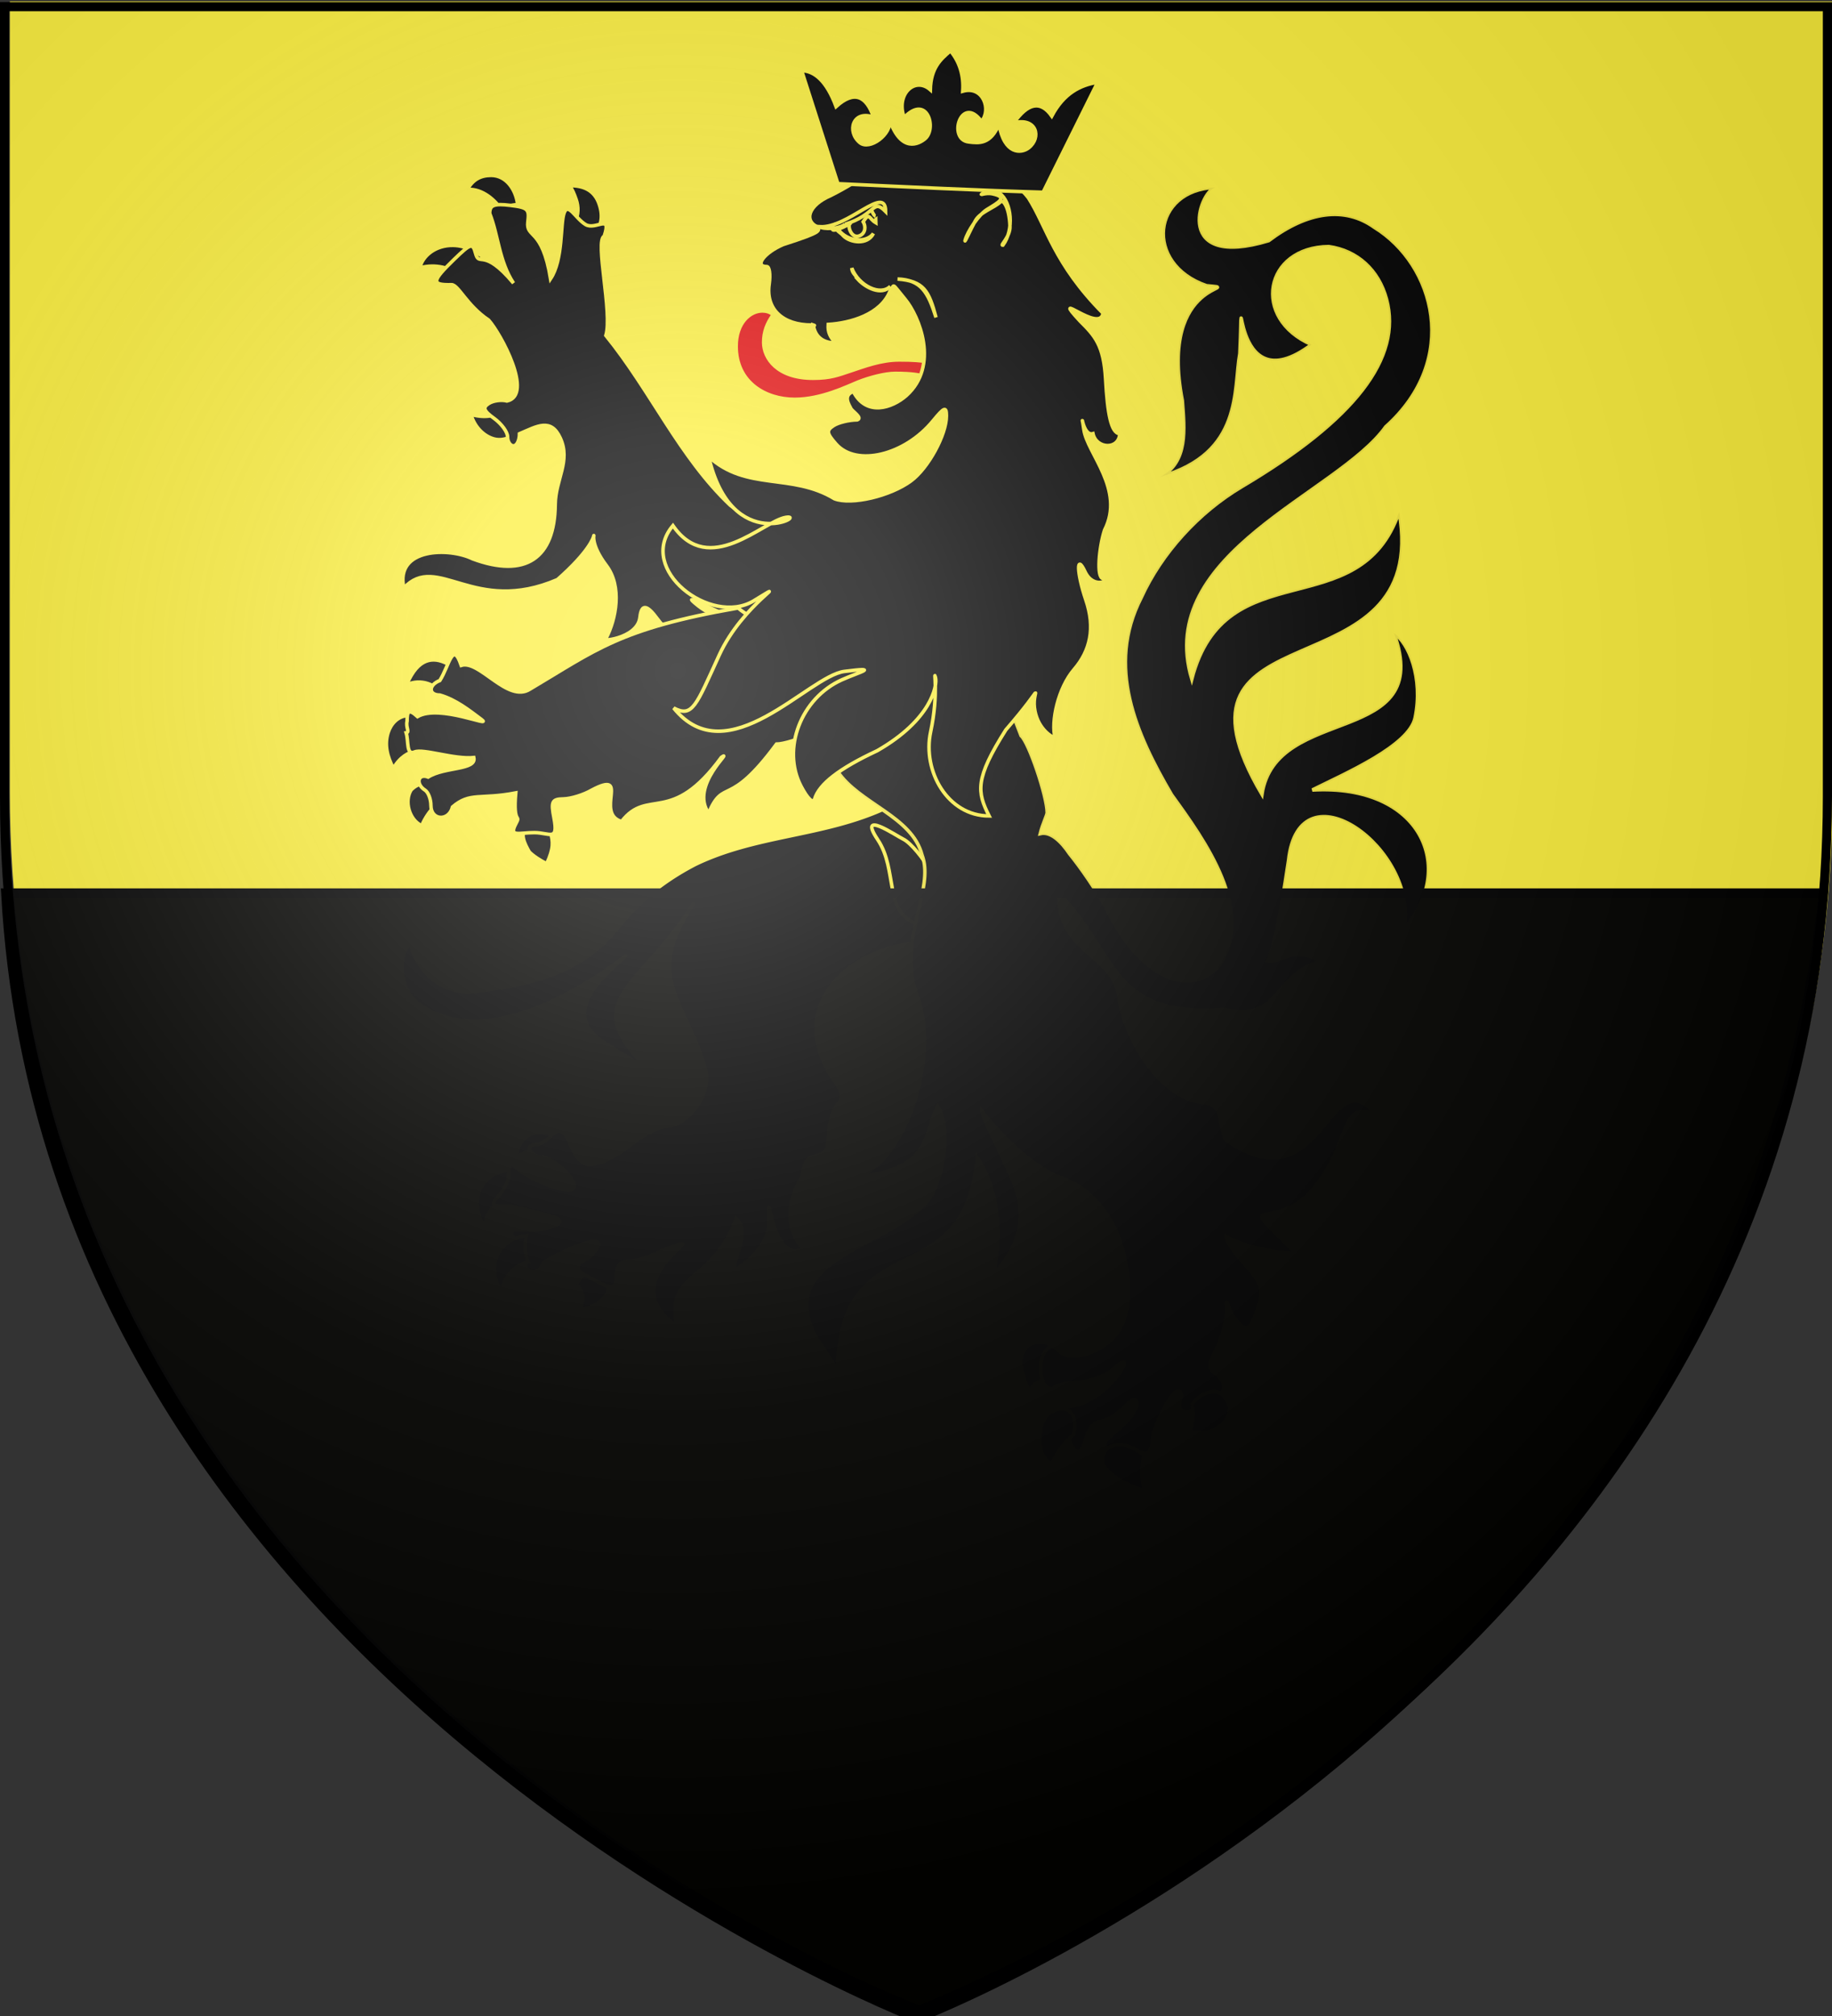
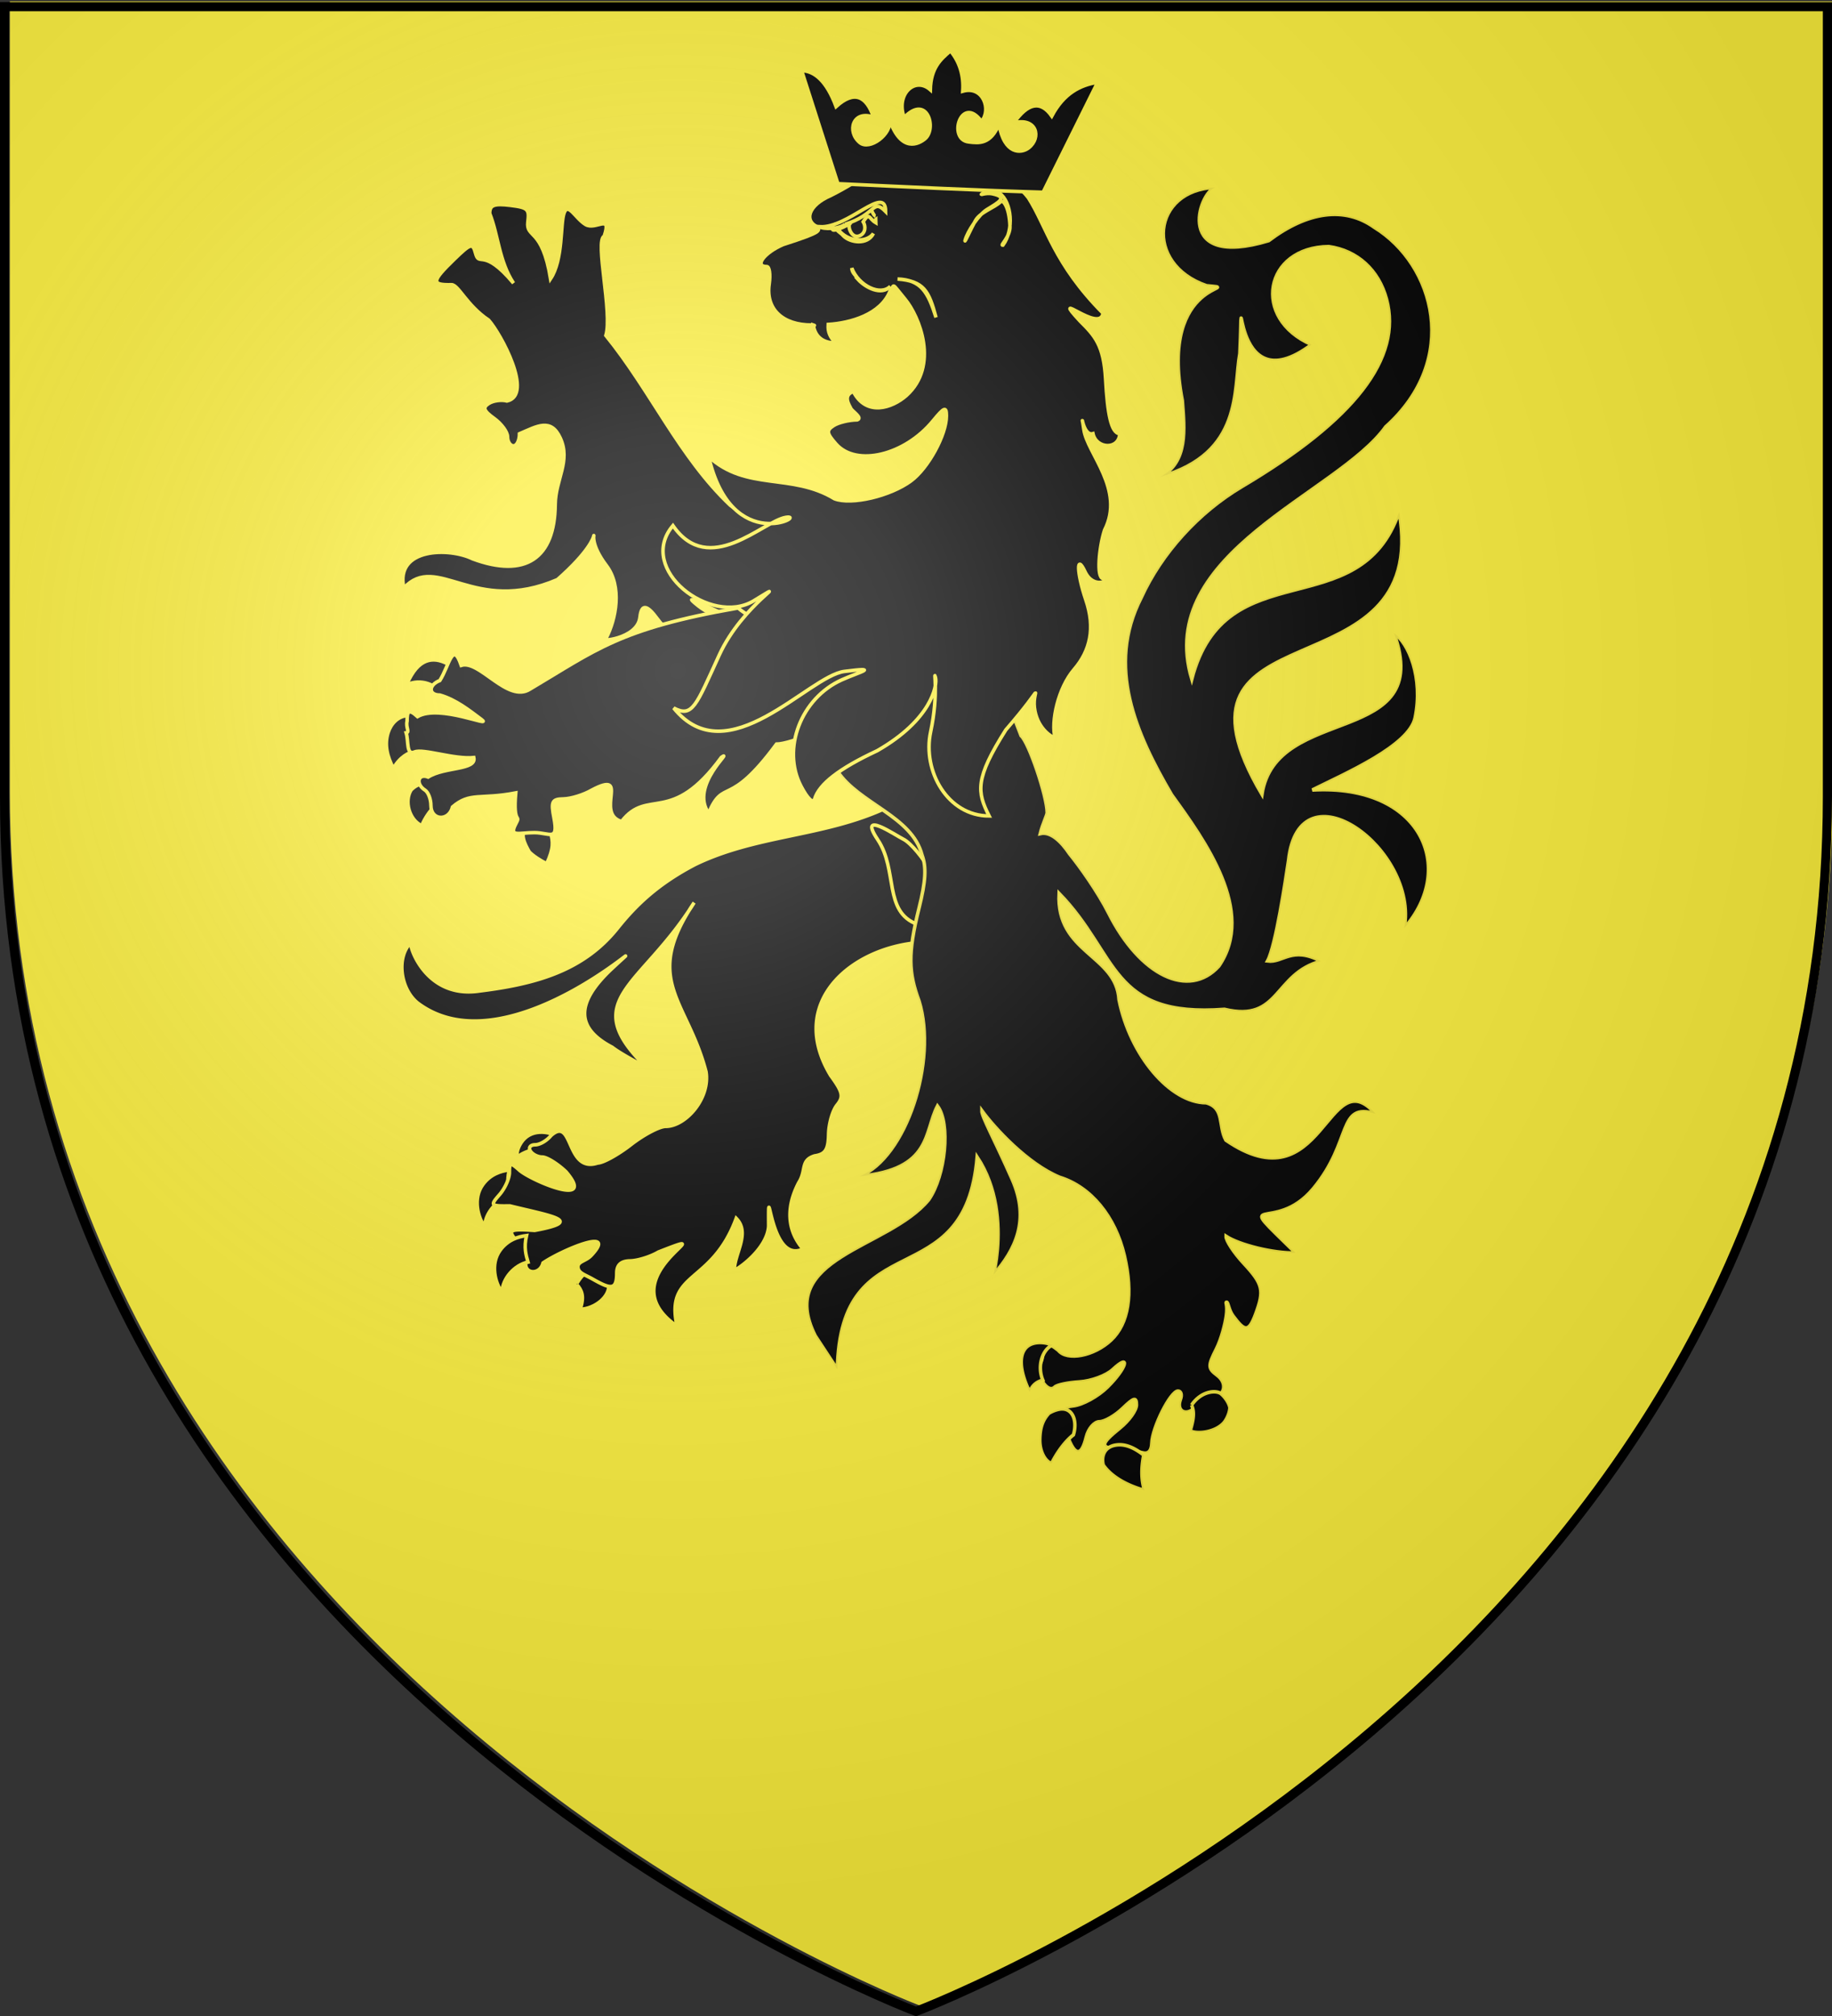
<svg xmlns="http://www.w3.org/2000/svg" xmlns:xlink="http://www.w3.org/1999/xlink" width="600" height="660" version="1.0">
  <rect width="100%" height="100%" fill="#333333" stroke="none" />
  <defs>
    <linearGradient id="b">
      <stop offset="0" style="stop-color:white;stop-opacity:.314" />
      <stop offset=".19" style="stop-color:white;stop-opacity:.251" />
      <stop offset=".6" style="stop-color:#6b6b6b;stop-opacity:.125" />
      <stop offset="1" style="stop-color:black;stop-opacity:.125" />
    </linearGradient>
    <linearGradient id="a">
      <stop offset="0" style="stop-color:#fd0000;stop-opacity:1" />
      <stop offset=".5" style="stop-color:#e77275;stop-opacity:.659" />
      <stop offset="1" style="stop-color:black;stop-opacity:.323" />
    </linearGradient>
    <linearGradient id="c">
      <stop offset="0" style="stop-color:#fff;stop-opacity:1" />
      <stop offset="1" style="stop-color:#fff;stop-opacity:1" />
    </linearGradient>
    <radialGradient xlink:href="#b" id="d" cx="221.445" cy="226.331" r="300" fx="221.445" fy="226.331" gradientTransform="matrix(1.353 0 0 1.349 -77.63 -85.747)" gradientUnits="userSpaceOnUse" />
  </defs>
  <g style="display:inline">
    <path d="M301.726 656.774s298.5-112.32 298.5-397.772V.45h-597v258.552c0 285.451 298.5 397.772 298.5 397.772z" style="fill:#fcef3c;fill-opacity:1;fill-rule:evenodd;stroke:none;stroke-width:1px;stroke-linecap:butt;stroke-linejoin:miter;stroke-opacity:1" />
  </g>
  <g style="fill:#000;fill-opacity:1;stroke:#fcef3c;stroke-width:.586;stroke-miterlimit:4;stroke-dasharray:none;stroke-opacity:1;display:inline">
    <path d="M248.016 281.579c-.062-.507-.018-1.292.676-2.324 1.519-2.259 4.486-2.025 6.672-.796-.576.585-1.435 1.807-1.578 2.72-1.914-1.305-3.906-.82-5.77.4M242.559 292.915c-1.076-1.353-2.022-4.533-.295-6.83 1.27-1.692 2.992-2.203 4.422-2.386-.48 1.956-.085 3.197.25 4.329-2.3.484-4.269 2.647-4.377 4.887M260.752 300.11c-1.684 0-2.763 2.246-2.767 2.228.914 1.01 1.343 1.93.629 4.1 2.405-.076 5.02-2.054 4.774-4.1 0 0-.937-2.229-2.636-2.229" style="fill:#000;fill-opacity:1;stroke:#fcef3c;stroke-width:.586;stroke-miterlimit:4;stroke-dasharray:none;stroke-opacity:1" transform="matrix(1.951 0 0 2.007 -314.507 -186.38)" />
    <path d="M314.477 222.976c-1.174.076-2.736.71-5.407 2.063-10.17 4.308-21.139 4.106-31.187 8.843-6.28 3.192-9.932 6.637-13.016 10.39-5.777 7.028-13.891 9.116-23.191 10.244-9.895 1.447-12.42-9.207-11.324-8.04-2.624 2.177-2.093 7.592.968 10 15.645 11.474 42.902-14.93 32.657-5.656-6.484 5.87-5.853 9.908 0 12.875 1.457 1.114 5.456 3.155 5.718 3.25-11.674-11.062-.89-12.938 8.032-26.844-8.806 12.732-1.123 15.87 2 27.594.72 4.345-3.424 8.906-6.782 8.906-1.027 0-3.652 1.334-5.812 2.969-2.16 1.635-4.676 2.985-5.594 3-5.408 1.73-4.047-7.813-7.844-4.469-.68.82-1.866 1.5-2.656 1.5s-1.152.45-.812 1c.34.55 1.235 1 2 1 .764 0 2.566 1.078 4 2.406 5.123 5.852-5.405 1.628-7.75-.187-1.585-1.383-1.75-1.373-1.75.281 0 1.005-.771 2.644-1.688 3.656-1.588 1.755-1.506 1.866 1.75 1.813 6.896 1.655 12.74 2.458 4.156 4-4.338-.285-4.642-.082-2.843 1.906.933 1.031 1.566 2.438 1.406 3.125-.486 2.082 2.3 2.358 2.844.281 3.09-2.058 12.726-6.024 8.093-1.218-.902.932-2.28.945-2.218 1.906.062.96 1.07 1.169 2.468 1.937 3.013 1.656 4.032 1.882 4.032-.968 0-1.336.701-1.976 2.25-2 1.237-.02 3.375-.652 4.75-1.438 12.41-4.724-9.055 3.86 3.125 12.094-2.037-9.058 5.803-6.66 9.937-17.594 2.445 2.409-.331 5.768-.312 8.5 2.251-1.252 5.599-4.283 5.75-7.25-.049-9.483.039 6.445 5.78 3.75-2.457-2.777-3.065-6.412-.75-10.781 1.362-2.045.242-3.667 2.688-4.406 1.793-.255 2.296-.99 2.344-3.5.034-1.744.666-3.89 1.406-4.782 1.152-1.387.996-2.098-1.062-4.843-7.454-12.045 3.627-20.938 15.125-21.688 5.026 0 5.208-.094 3.625-1.844-2.06-2.276-2.125-4.011-.156-6.187 1.824-2.016.252-5.248-3.125-10.719-1.961-3.176-2.453-2.43-2.5-3.25-.047-.82 1.586.052 2.312-.031 2.115-.242 2.19-.12.406-1.156a3.091 3.091 0 0 0-1.843-.438z" style="fill:#000;fill-opacity:1;stroke:#fcef3c;stroke-width:.586;stroke-miterlimit:4;stroke-dasharray:none;stroke-opacity:1" transform="matrix(1.951 0 0 2.007 -314.507 -186.38)" />
    <path d="M245.464 303.624c-1.076-1.353-2.022-4.533-.296-6.83 1.272-1.692 2.993-2.203 4.423-2.386-.48 1.956-.085 3.196.25 4.328-2.3.484-4.269 2.648-4.377 4.888" style="fill:#000;fill-opacity:1;stroke:#fcef3c;stroke-width:.586;stroke-miterlimit:4;stroke-dasharray:none;stroke-opacity:1" transform="matrix(1.951 0 0 2.007 -314.507 -186.38)" />
  </g>
  <path d="M287.462 274.888c6.722 10.043 1.76 23.59 12.979 27.713 4.744 1.743 5.125-6.985 3.941-17.792-1.531-3.296-6.084-8.891-8.521-10.07-2.438-1.178-15.121-9.894-8.4.15z" style="fill:#000;fill-opacity:1;stroke:#fcef3c;stroke-width:1.159;stroke-miterlimit:4;stroke-dasharray:none;stroke-opacity:1;display:inline" />
-   <path d="M303.307 118.37c-1.797-.294-3.912-.533-8.8-.533-6.05 0-11.57 2.175-15.773 3.553-4.212 1.38-6.568 2.444-12.492 2.444-11.602 0-16.128-6.5-16.128-11.738 0-3.443 1.064-6.208 3.103-9.054-.958-.889-2.277-1.252-3.543-1.252-3.99 0-8.578 3.85-8.578 11.587 0 11.873 9.659 17.367 19.172 17.367 8.716 0 17.027-4.158 20.729-5.655 3.712-1.483 8.903-2.845 12.143-2.845 5.807 0 7.92.488 10.5 1.178.046-.311.105-.902.105-1.41 0-1.59-.195-2.649-.438-3.641" style="fill:#e20909;fill-opacity:1;stroke:#fcef3c;stroke-width:1.159;stroke-miterlimit:4;stroke-dasharray:none;stroke-opacity:1;display:inline" />
-   <path d="M188.71 65.356c-.66-1.91-1.252-3.345-2.169-4.578 4.735-.04 8.162 1.602 9.682 6.003 1.477 4.274.507 7.383-1.315 9.56-2.555-2.147-4.318-3.126-6.665-3.53 1.337-2.52 1.229-5.25.467-7.455M153.094 62.017c1.767-3.27 4.381-4.596 7.753-4.596 5.056 0 8.178 4.843 8.682 9.56-2.349.126-3.802.672-5.273 1.69-1.908-2.91-6.135-6.995-11.162-6.654M137.505 87.666c.903-3.95 5.173-7.417 10.864-7.332 4.568.069 8.128 2.434 10.264 4.166-4.378.904-7.097 3.271-8.208 5.443-2.992-2.154-7.563-3.691-12.92-2.277M165.665 134.132c1.33 2.11 2.024 3.42 6.091 5.55-1.405 1.665-5.7 5.151-9.91 4.038-3.214-.85-6.342-3.703-7.61-8.044 5.59 1.55 8.805.014 11.43-1.544" style="fill:#000;fill-opacity:1;stroke:#fcef3c;stroke-width:1.159;stroke-miterlimit:4;stroke-dasharray:none;stroke-opacity:1;display:inline" />
  <path d="M163.792 66.987c-2.665.017-3.414.862-3.414 2.886 2.82 7.065 3.066 15.689 7.805 22.831-9.99-11.944-11.2-5.089-12.44-9.785-.914-3.464-1.562-3.284-7.012 2.007-7.298 7.085-7.641 8.432-.854 8.28 2.218-.05 4.97 6.788 12.154 11.588 3.907 4.337 14.88 24.476 6.018 26.486-1.831-.493-4.516-.123-5.976.815-2.094 1.344-1.694 2.384 1.768 4.892 2.415 1.75 4.39 4.429 4.39 6.022s.879 2.948 1.952 2.948 1.951-1.778 1.951-3.952c5.875-2.529 10.3-5.23 13.355 1.38 3.502 7.581-1.572 13.606-1.647 21.765-.162 17.734-9.787 24.186-27.014 17.814-7.616-3.775-25.511-3.688-22.562 9.534 10.955-11.735 22.908 9.065 50.306-2.753 20.852-18.35 5.565-18.386 16.01-4.624 5.257 6.929 3.182 17.566-.073 23.822-3.556 1.382 10.28.464 11.079-6.848.51-4.678 2.467-3.93 5.671.439 3.02 4.12 3.61 3.424 11.525 1.819 4.842-.982 8.171-.831 8.354-2.572.183-1.74-1.008 1.247-7.622-4.39-8.558-7.295 41.075 26.239 46.215-2.114 3.102-17.223-6.437-23.245-28.775-26.802-.244-1.427.376 1.542-5.732-3.01-16.636-15.7-26.057-37.506-40.795-55.637 2.216-7.291-3.67-31.174-.55-32.491 2.536-7.624-2.773-1.816-6.097-3.826-3.324-2.011-5.703-7.373-7.013-3.826-1.31 3.546-.25 15.27-4.451 21.577-2.768-16.943-8.088-13.107-7.44-18.63.474-4.034.216-4.68-5.732-5.394-1.353-.162-2.465-.256-3.354-.25zM133.56 234.253c-3.194.19-5.489 2.603-6.436 5.545-1.283 3.984-.32 7.824 1.707 11.742 2.32-3.967 5.08-5.083 6.668-5.503 1.912-2.735 2.193-9.547-1.94-11.784M133.165 224.189c.441-1.045 1.186-2.693 2.317-4.288 3.97-5.596 9.078-4.368 13.437-1.06-2.273 2.884-3.475 5.585-4.04 8.325-2.074-2.804-6.767-5.23-11.714-2.977M140.413 257.154c-2.747-1.453-4.966.699-5.745 1.406-2.317 3.657-.693 9.832 3.45 11.759 1.01-2.517 2.738-4.933 4.272-6.418.541-3.104 0-5.702-1.977-6.747M173.342 270.28c-3.785 1.974-1.377 6.148-.025 8.582 1.235 1.315 3.718 2.938 5.736 3.87 2.349-5.073 2.073-7.171 1.29-10.151-2.392-2.67-4.78-3.457-7-2.3" style="fill:#000;fill-opacity:1;stroke:#fcef3c;stroke-width:1.159;stroke-miterlimit:4;stroke-dasharray:none;stroke-opacity:1;display:inline" />
  <g style="fill:#000;fill-opacity:1;stroke:#fcef3c;stroke-width:.586;stroke-miterlimit:4;stroke-dasharray:none;stroke-opacity:.941;display:inline">
    <path d="M482.313 61.563c-10.59.332-12.069 12.507-1.459 16.041 6.922.65-8.097-1.48-4.063 18.74.357 4.669.99 10-3.697 12.437 13.927-3.82 12.248-14.247 13.344-20.125.779-16.62-2.18 8.977 12.057-1.459-10.158-4.271-7.943-15.874 2.88-15.978 4.77.64 8.38 3.824 9.688 8.562 2.657 9.624-5.292 19.636-24.25 30.563-7.329 4.224-13.532 10.879-16.938 18.156-5.897 11.219-.892 22.19 5.125 32.156 5.514 7.415 14.227 19.015 7.906 27.938-5.03 5.354-13.186 1.559-18.469-8.625-1.836-3.54-4.958-7.776-6.593-9.719-1.321-1.923-3.142-3.704-4.906-3.281.39-1.554 1.156-3.01 1.156-3.406 0-2.688-3.065-11.476-4.375-12.563-5.05-12.264-1.618-10.872-14.085-14.823-1.853.447-8.818 8.342-12.821 10.199-2.305 1.07-2.397 9.435-3.938 10.405 3.631 5.332 12.55 7.338 14.219 13.688.754 1.983.622 4.245-.5 8.625-1.916 7.476-1.755 10.565 0 15.187 3.106 9.792-2.146 25.545-10 28.594 12.197-1.1 10.81-7.213 13.094-11.469 2.195 2.837 1.378 11.282-1.47 15.281-6.831 8.054-25.765 9.267-19.043 22.216l3.7 5.472c.488-24.31 21.473-11.454 23.469-34.656 6.88 10.138 1.263 23.714 2.781 19.187 3.604-4.005 6.133-8.872 3.097-15.545-3.035-6.674-5.119-10.24-5.097-11.205 2.195 2.926 7.726 8.739 13.063 10.875 5.243 1.571 9.345 6.408 10.875 12.781 1.505 6.276.716 11.084-2.25 13.782-2.849 2.59-7.368 3.435-8.844 1.656-3.616-2.742-1.968.14-2.98 2.09-1.147 1.381 1.093 5.203 2.386 3.91.347-.347 2.211-.726 4.156-.844 1.945-.118 4.463-1.005 5.563-2 3.13-2.833 2.326-.223-.875 2.844-1.573 1.507-4.161 2.893-5.75 3.063-1.59.169-2.706.698-2.469 1.187.237.489.898 2.144 1.469 3.656 1.29 3.418 2.37 3.503 3.187.25.345-1.375 1.352-2.5 2.219-2.5.867 0 2.633-.991 3.906-2.187 1.885-1.77 2.313-1.867 2.313-.563 0 .881-1.238 2.56-2.75 3.75-3.394 2.67-3.436 3.273-.25 3.5 1.375.098 3.175.338 4 .563.958.261 1.522-.286 1.562-1.563.08-2.54 3.161-8.5 4.406-8.5.52 0 .702.606.407 1.375-.78 2.03 1.173 2.843 2.625 1.094.68-.819 1.837-1.469 2.562-1.469 2.211 0 2.83-2.225 1-3.562-1.59-1.163-1.605-1.511-.156-4.313.864-1.67 1.473-4.097 1.656-5.344.284-1.924-.226-2.273.063-2.28.289-.009.338 1.268 1.094 2.25 1.882 2.445 2.58 2.847 3.78-.313 1.476-3.881 1.26-4.871-2-8.281-1.65-1.727-2.997-3.714-2.968-4.407 2.228 1.42 7.937 2.806 11.7 2.729-11.1-10.588-3.712-2.71 2.95-10.501 6.662-7.79 3.957-14.11 10.455-12.208-8.101-9.049-8.722 15.231-25.136 4.293-1.32-2.33-.143-5.253-3.313-6.094-6.026-.01-12.749-7.716-14.625-16.813-.428-7.373-10.563-7.569-10.062-17.343 10.077 10.045 8.474 20.332 27.776 18.92 9.36 2.2 8.222-5.803 16.208-7.858-4.923-2.521-6.366.296-8.984-.031 1.4-2.516 3.037-13.267 3.521-16.404 1.79-16.017 21.88-1.848 19.425 11.06 8.894-9.762 2.949-23.578-15.432-22.549 5.655-2.732 16.282-7.19 17.256-11.782 1.386-6.53-1.087-12.264-3.532-13.783 6.91 18.761-19.85 11.29-22.175 26.286-19.063-31.426 28.568-15.398 23.03-46.078-6.643 18.844-29.198 6.17-34.812 27.281-6.346-20.65 24.52-30.2 32.55-41.16 12.62-10.956 8.262-26.487-1.925-32.558-4.933-3.424-11.154-2.632-17.719 2.187-15.934 4.664-11.797-7.756-8.969-8.688z" style="fill:#000;fill-opacity:1;stroke:#fcef3c;stroke-width:.586;stroke-miterlimit:4;stroke-dasharray:none;stroke-opacity:.941" transform="matrix(1.951 0 0 2.007 -542.988 -62.205)" />
    <path d="M454.927 250.409c-.437-.244-1.265-.426-2.005-.426-3.598 0-4.058 3.469-1.769 8.06.512-1.23 1.32-1.665 2.219-1.924-.947-2.165-.185-4.845 1.555-5.71M456.118 260.859a5.437 5.437 0 0 0-1.726.659c-.854.905-1.526 2.073-1.526 4.43 0 1.86.91 3.44 1.963 3.77 1.41-2.686 2.912-4.093 3.675-4.671.722-2.325-.153-4.584-2.386-4.188M465.635 266.71c1.55-.23 3.042.406 4.672 1.633-.404 2.036-.458 3.995.136 5.76-3.317-.894-5.698-2.401-6.921-4.121-.354-1.333.067-2.969 2.113-3.272M478.34 260.193c.374.856.524 1.833-.233 4.188 1.15.634 4.376.261 5.75-1.423.287-.354.86-1.327.916-2.336-.155-.856-.876-1.784-1.474-2.272-.771-.628-3.296-.527-4.96 1.843" style="fill:#000;fill-opacity:1;stroke:#fcef3c;stroke-width:.586;stroke-miterlimit:4;stroke-dasharray:none;stroke-opacity:.941" transform="matrix(1.951 0 0 2.007 -542.988 -62.205)" />
  </g>
  <path d="M241.736 199.046c-39.066 6.8-46.711 13.88-68.163 26.557-7.287 4.727-16.544-9.696-22.514-7.77-2.796-8.24-3.911.039-7 4.948-3.788 1.495-3.788 4.767 0 4.767 5.268 1.507 9.709 5.068 13.66 8.028 3.833 2.872-13.801-5.146-20.977-.978-3.1-2.851-3.415-1.405-3.415 1.48-.508 2.073.966 3.623-.305 3.826.852 2.769-.037 7.463 2.744 6.273 2.78-1.19 13.109 2.516 19.409 1.838.92 4.184-9.605 2.966-14.958 6.378-3.322-1.31-4.183 2.266-1.036 4.266 1.073.682 1.951 2.938 1.951 5.08 0 4.88 5.85 5.254 7.074.44 5.779-4.942 8.984-2.33 20.7-4.588-.99 10.877 1.847 6.706.033 10.107-2.4 4.5 1.095 2.865 6.098 2.885 5.002.02 7.877 3.056 6.402-4.767-1.048-5.391-.687-6.21 3.11-6.272 2.388-.04 6.586-1.308 9.27-2.885 12.83-6.787.821 7.615 9.737 10.29 8.715-11.222 16.182 1.572 32.704-21.016 4.32-2.955-10.545 9.235-4.187 18.254 5.084-11.792 6.41-1.115 22.237-22.582 4.313 0 21.826-6.102 23.676-14.965l15.072-23.733c-2.335-19.143-32.843 9.956-51.322-5.861z" style="fill:#000;fill-opacity:1;stroke:#fcef3c;stroke-width:1.159;stroke-miterlimit:4;stroke-dasharray:none;stroke-opacity:1;display:inline" />
  <path d="M294.665 53.402c-4.199.074-6.536.831-9.025 2.51-4.494 3.033-8.829 5.748-13.66 8.153-7.163 3.08-9.067 8.365-3.72 10.475-.719 1.092 1.89 1.164-11.768 5.52-6.218 2.672-9.6 7.213-5.367 7.213.888 0 1.25 2.568.793 5.77-1.165 8.166 4.41 13.397 13.964 13.361.057 0 .296.022.488.063-.003-.02.004-.042 0-.063.73.248.388.146 0 .063.56 3.343 2.578 5.732 7.257 5.833-1.742-1.973-2.55-3.47-2.378-6.084 7.306-.46 17.193-3.24 20.245-10.914 1.672-2.155.209-3.04 4.878 2.572 4.779 5.742 11.296 21.872.488 31.613-4.713 4.158-13.152 6.927-17.38-1.318-3.534 1.29-1.414 4.33-.73 5.708.804 1.06 3.76 2.962 2.011 3.576-2.683.033-6.177.862-7.744 1.881-2.439 1.587-2.322 2.481.793 6.022 6.635 7.542 22.486 3.744 31.77-7.59 3.691-4.506 4.382-4.757 4.39-1.63.017 6.179-6.002 17.191-11.647 21.325-6.801 4.982-19.455 7.944-25.001 5.834-14.024-8.553-28.87-2.406-41.222-13.8 7.612 32.966 32.843 18.594 25.245 19.884-7.597 1.29-25.074 19.84-36.953 2.697-12.078 14.293 12.433 33.048 26.404 24.65 13.781-8.282-3.562.963-11.22 17.689-7.658 16.726-8.778 20.602-14.94 17.374 17.67 21.947 44.086-10.49 55.918-11.98 11.831-1.49 5.154.07-.854 2.76-13.369 5.988-19.746 22.604-13.354 34.812 2.174 4.152 3.956 5.836 4.451 4.202 1.488-4.913 8.066-10.012 20.49-15.806 17.638-10.066 19.8-21.274 19.086-24.023-.729-2.804 1.137 5.115-1.586 17.876-2.734 12.813 5.608 27.504 19.163 27.504-3.955-7.851-4.74-12.056 5.473-28.194 13.856-15.955 8.608-13.623 9.368-7.269.76 6.355 5.058 9.37 6.774 9.977-1.428-5.392.944-16.372 6.237-22.529 5.294-6.156 6.921-13.544 3.842-22.643-3.08-9.1-3.163-15.443-.305-9.346 2.859 6.097 8.891 2.556 5.917 2.27-2.265-.216-1.282-10.343.486-15.818 6.806-13.288-5.688-25.158-6.769-32.93-1.08-7.773-.463 2.417 2.988 1.317 1.102 5.054 8.531 5.353 8.773.009-2.869-.094-4.033-6.734-4.645-17.877-.612-11.142-3.562-14.195-8.396-19.014-10.193-11.048 6.547 4.285 7.554-2.541-16.078-16.182-18.423-28.367-24.445-37.79-9.592-12.39-27.759-11.101-42.137-11.354z" style="fill:#000;fill-opacity:1;stroke:#fcef3c;stroke-width:1.159;stroke-miterlimit:4;stroke-dasharray:none;stroke-opacity:1;display:inline" />
  <path d="M284.781 68.366c-9.757 7.436-11.787 3.017-12.132 6.688.078.38.666.341 1.46.102.292.726 1.272 1.03 2.13 2.076 2.23 2.243 7.825 3.082 9.815-.785-2.182 3.075-8.39 2.893-11.61-1.393 2.268-.773 4.76-2.293 3.981-1.866-1.013.554.36 5.259 3.198 3.956 1.909-.877 1.962-3.101 1.08-4.546 2.161-3.314 1.795-1.025 4.14.329 0 0-.07-2.184-.047-2.178-.848-.095-1.23-2.382-2.015-2.383zM327.367 63.257c3.983 2.888 4.838 11.978 1.098 17.02-1.147.164 2.436-2.683 2.312-6.15-.237-6.634-2.343-8.81-3.028-8.121-2.032 2.042-6.701 3.344-8.312 6.259-1.611 2.914-3.652 7.577-3.36 6.436.758-2.95 4.504-8.475 7.147-10.099 3.996-2.455 6.967-4.027 1.904-5.128-2.635-.572-4.755.856-3.222-.227 1.46-1.03 3.58-.88 5.461.01zM306.555 103.925c-2.33-8.726-3.97-11.911-12.6-12.577 7.714.26 9.968 4.26 12.6 12.577z" style="fill:#000;fill-opacity:1;stroke:#fcef3c;stroke-width:1.159;stroke-miterlimit:4;stroke-dasharray:none;stroke-opacity:1;display:inline" />
  <path d="M276.76 73.423c10.33-3.176 8.924-8.592 13.293-4.174.022-9.108-12.223 5.535-21.597 4.98 1.133.872 6.37.797 8.305-.806zM281.004 91.47c2.333 2.58 7.67 5.504 10.587 2.268-3.257 3.292-10.405-.176-12.637-5.985.172 1.765 1.168 2.048 2.05 3.717z" style="fill:#000;fill-opacity:1;stroke:#fcef3c;stroke-width:1.159;stroke-miterlimit:4;stroke-dasharray:none;stroke-opacity:1;display:inline" />
  <path d="m262.552 23.132 11.868 37.005c22.345 1.04 47.524 2.253 67.205 2.81l17.877-36.014c-5.747.934-11.04 3.57-15.038 11.06-3.686-5.192-7.833-4.274-12.4 2.22 7.474-1.882 9.133 4.841 4.843 8.196-2.417 1.891-7.998 2.32-9.723-7.76-2.711 6.638-6.578 6.25-9.847 5.828-7.206-.706-2.457-15.792 4.11-6.734 3.31-3.822.553-11.778-6.133-9.88.359-5.182-1.023-9.565-4.022-13.206-3.214 2.747-6.418 5.507-6.597 12.736-5.018-4.433-11.367 1.418-8.574 9.067 7.6-7.87 10.783 3.654 6.853 6.965-2.05 1.728-7.79 4.724-11.59-6.104.688 4.632-6.551 10.035-9.783 7.378-4.368-3.592-2.34-10.813 4.495-8.357-2.343-6.916-6.34-8.84-12.267-3.453-3.135-8.434-7.092-11.657-11.277-11.757z" style="fill:#000;fill-opacity:1;fill-rule:evenodd;stroke:#fcef3c;stroke-width:1.159;stroke-linecap:butt;stroke-linejoin:miter;stroke-miterlimit:4;stroke-dasharray:none;stroke-opacity:1" />
-   <path d="M1.863 292.334c14.373 259.05 298.5 368.435 298.5 368.435S569.57 558.173 597.137 292.334H1.863z" style="fill:#000;fill-opacity:.989;fill-rule:evenodd;stroke:#000;stroke-width:3;stroke-linecap:butt;stroke-linejoin:miter;stroke-miterlimit:4;stroke-dasharray:none;stroke-opacity:1;display:inline" />
  <path d="M300 658.5s298.5-112.32 298.5-397.772V2.176H1.5v258.552C1.5 546.18 300 658.5 300 658.5z" style="opacity:1;fill:url(#d);fill-opacity:1;fill-rule:evenodd;stroke:none;stroke-width:1px;stroke-linecap:butt;stroke-linejoin:miter;stroke-opacity:1" />
  <path d="M300 658.5S1.5 546.18 1.5 260.728V2.176h597v258.552C598.5 546.18 300 658.5 300 658.5z" style="opacity:1;fill:none;fill-opacity:1;fill-rule:evenodd;stroke:#000;stroke-width:3;stroke-linecap:butt;stroke-linejoin:miter;stroke-miterlimit:4;stroke-dasharray:none;stroke-opacity:1" />
</svg>